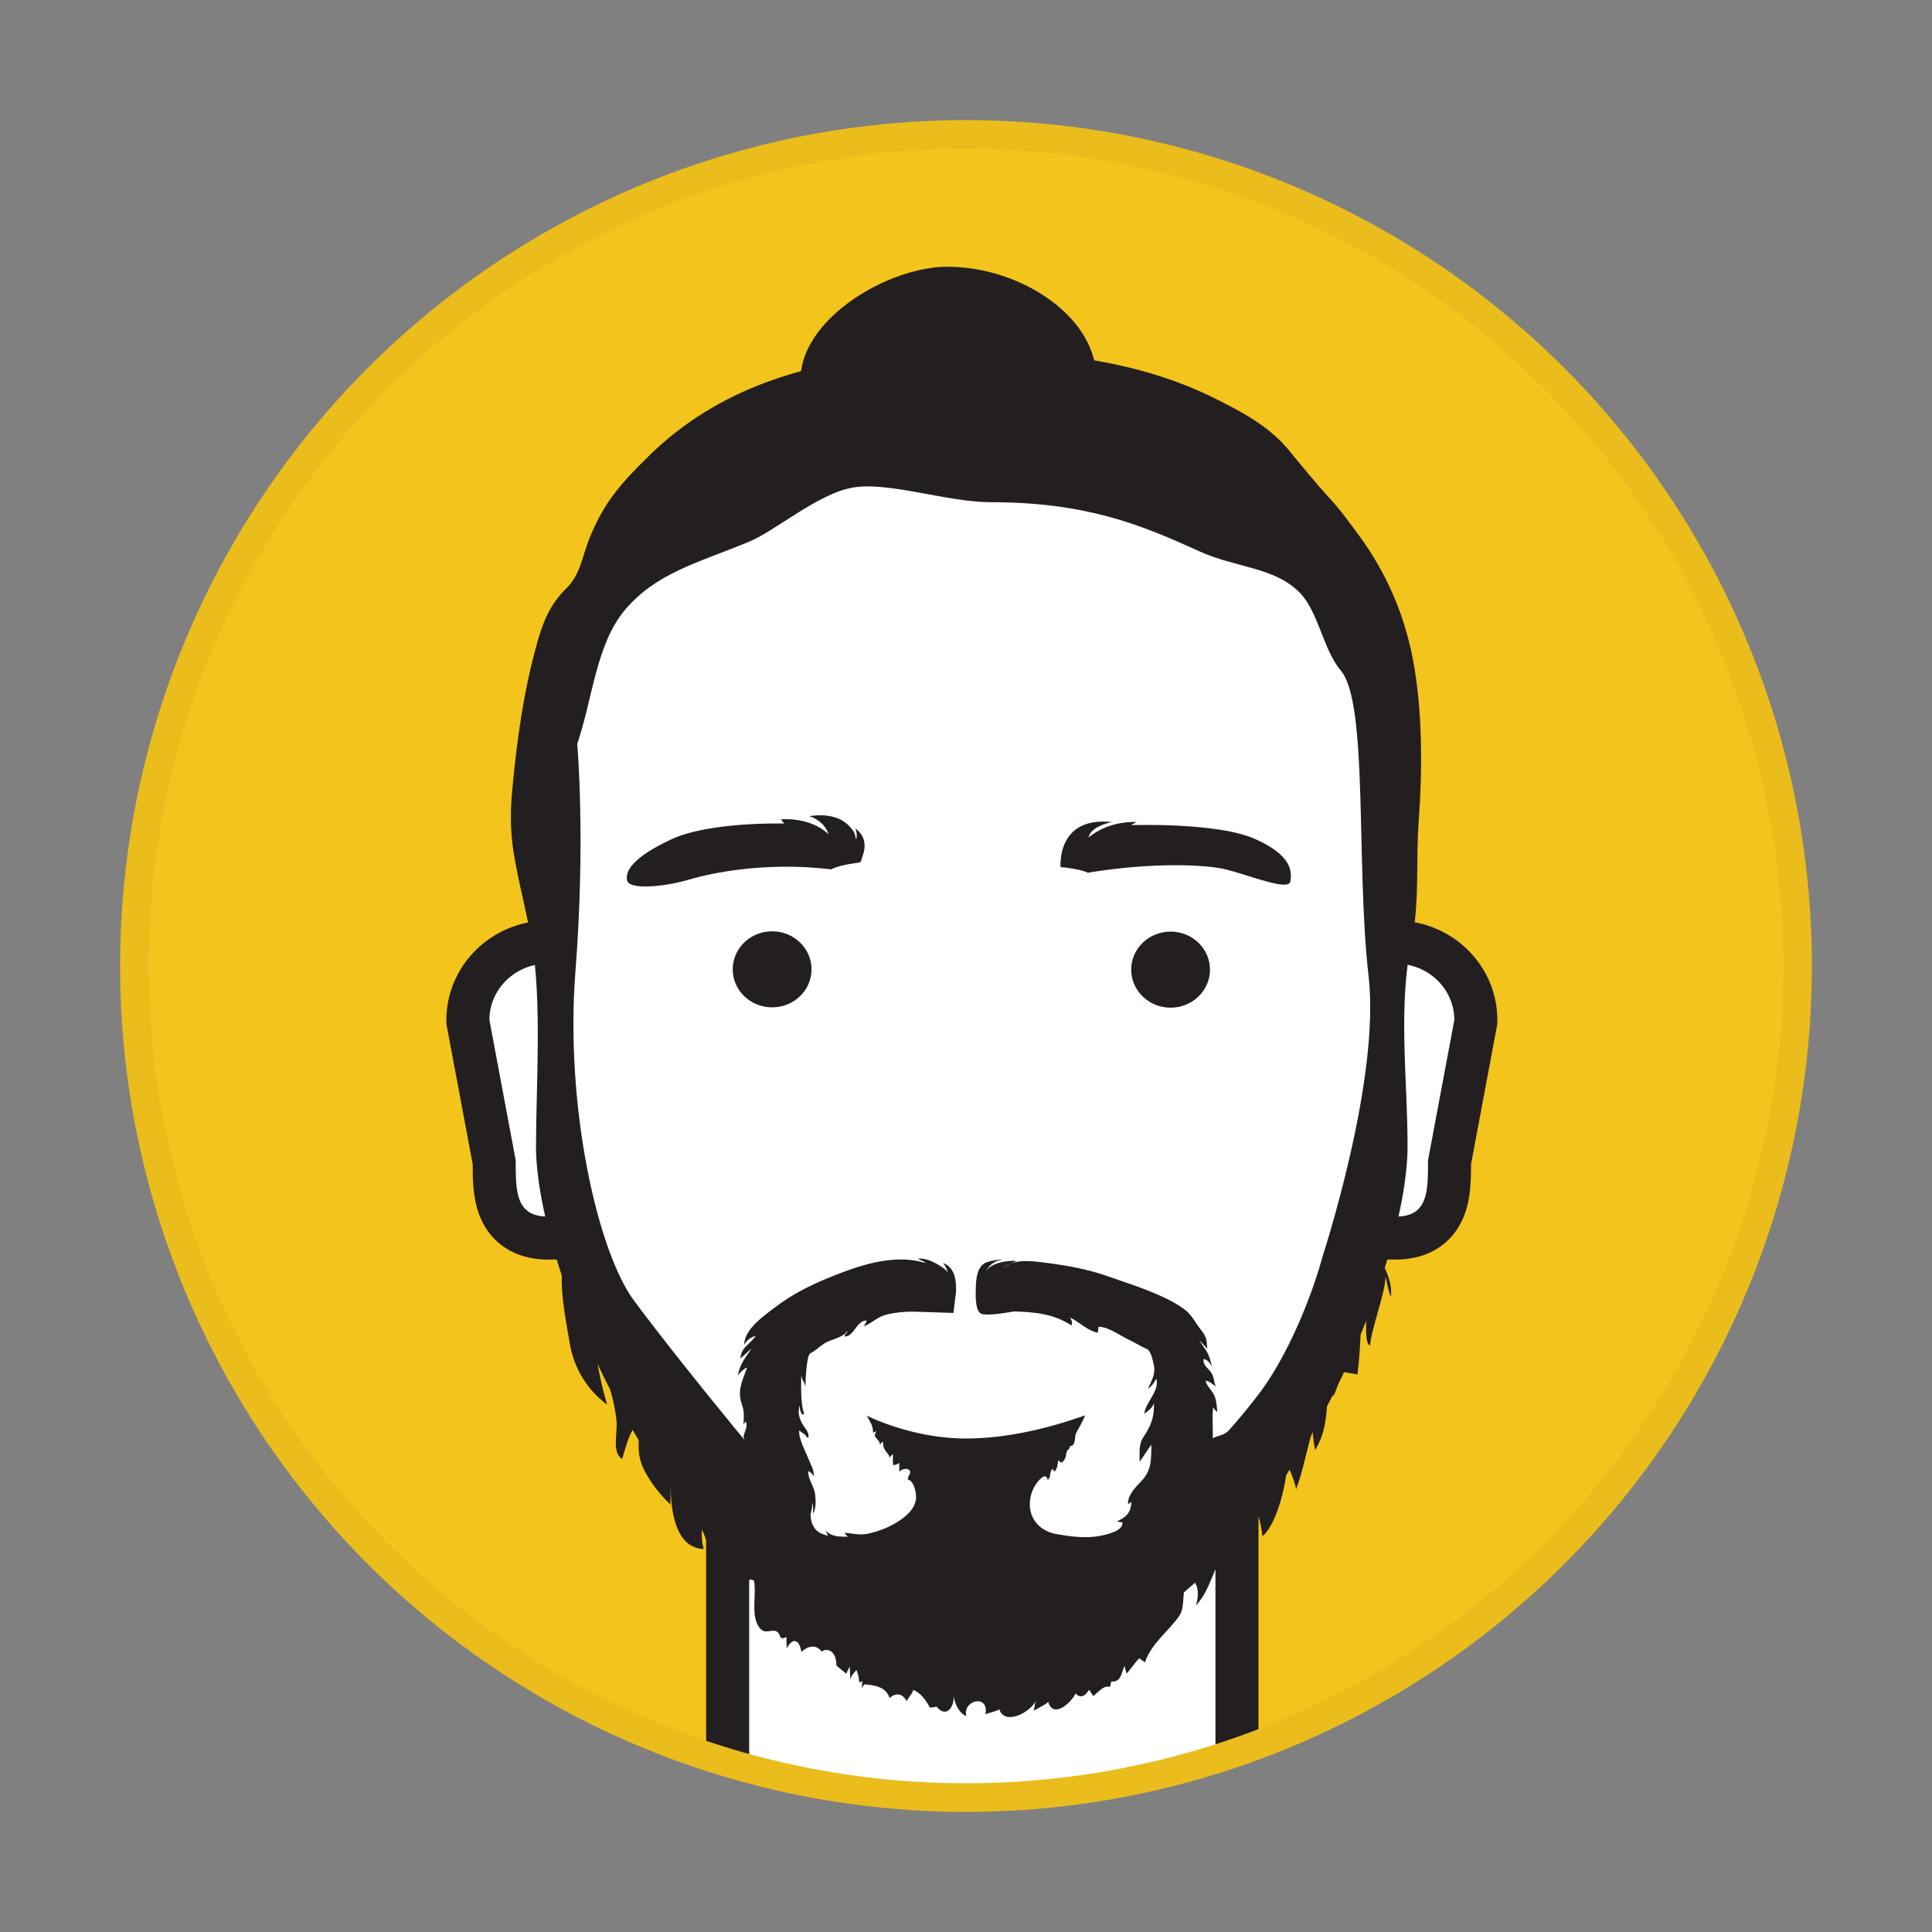
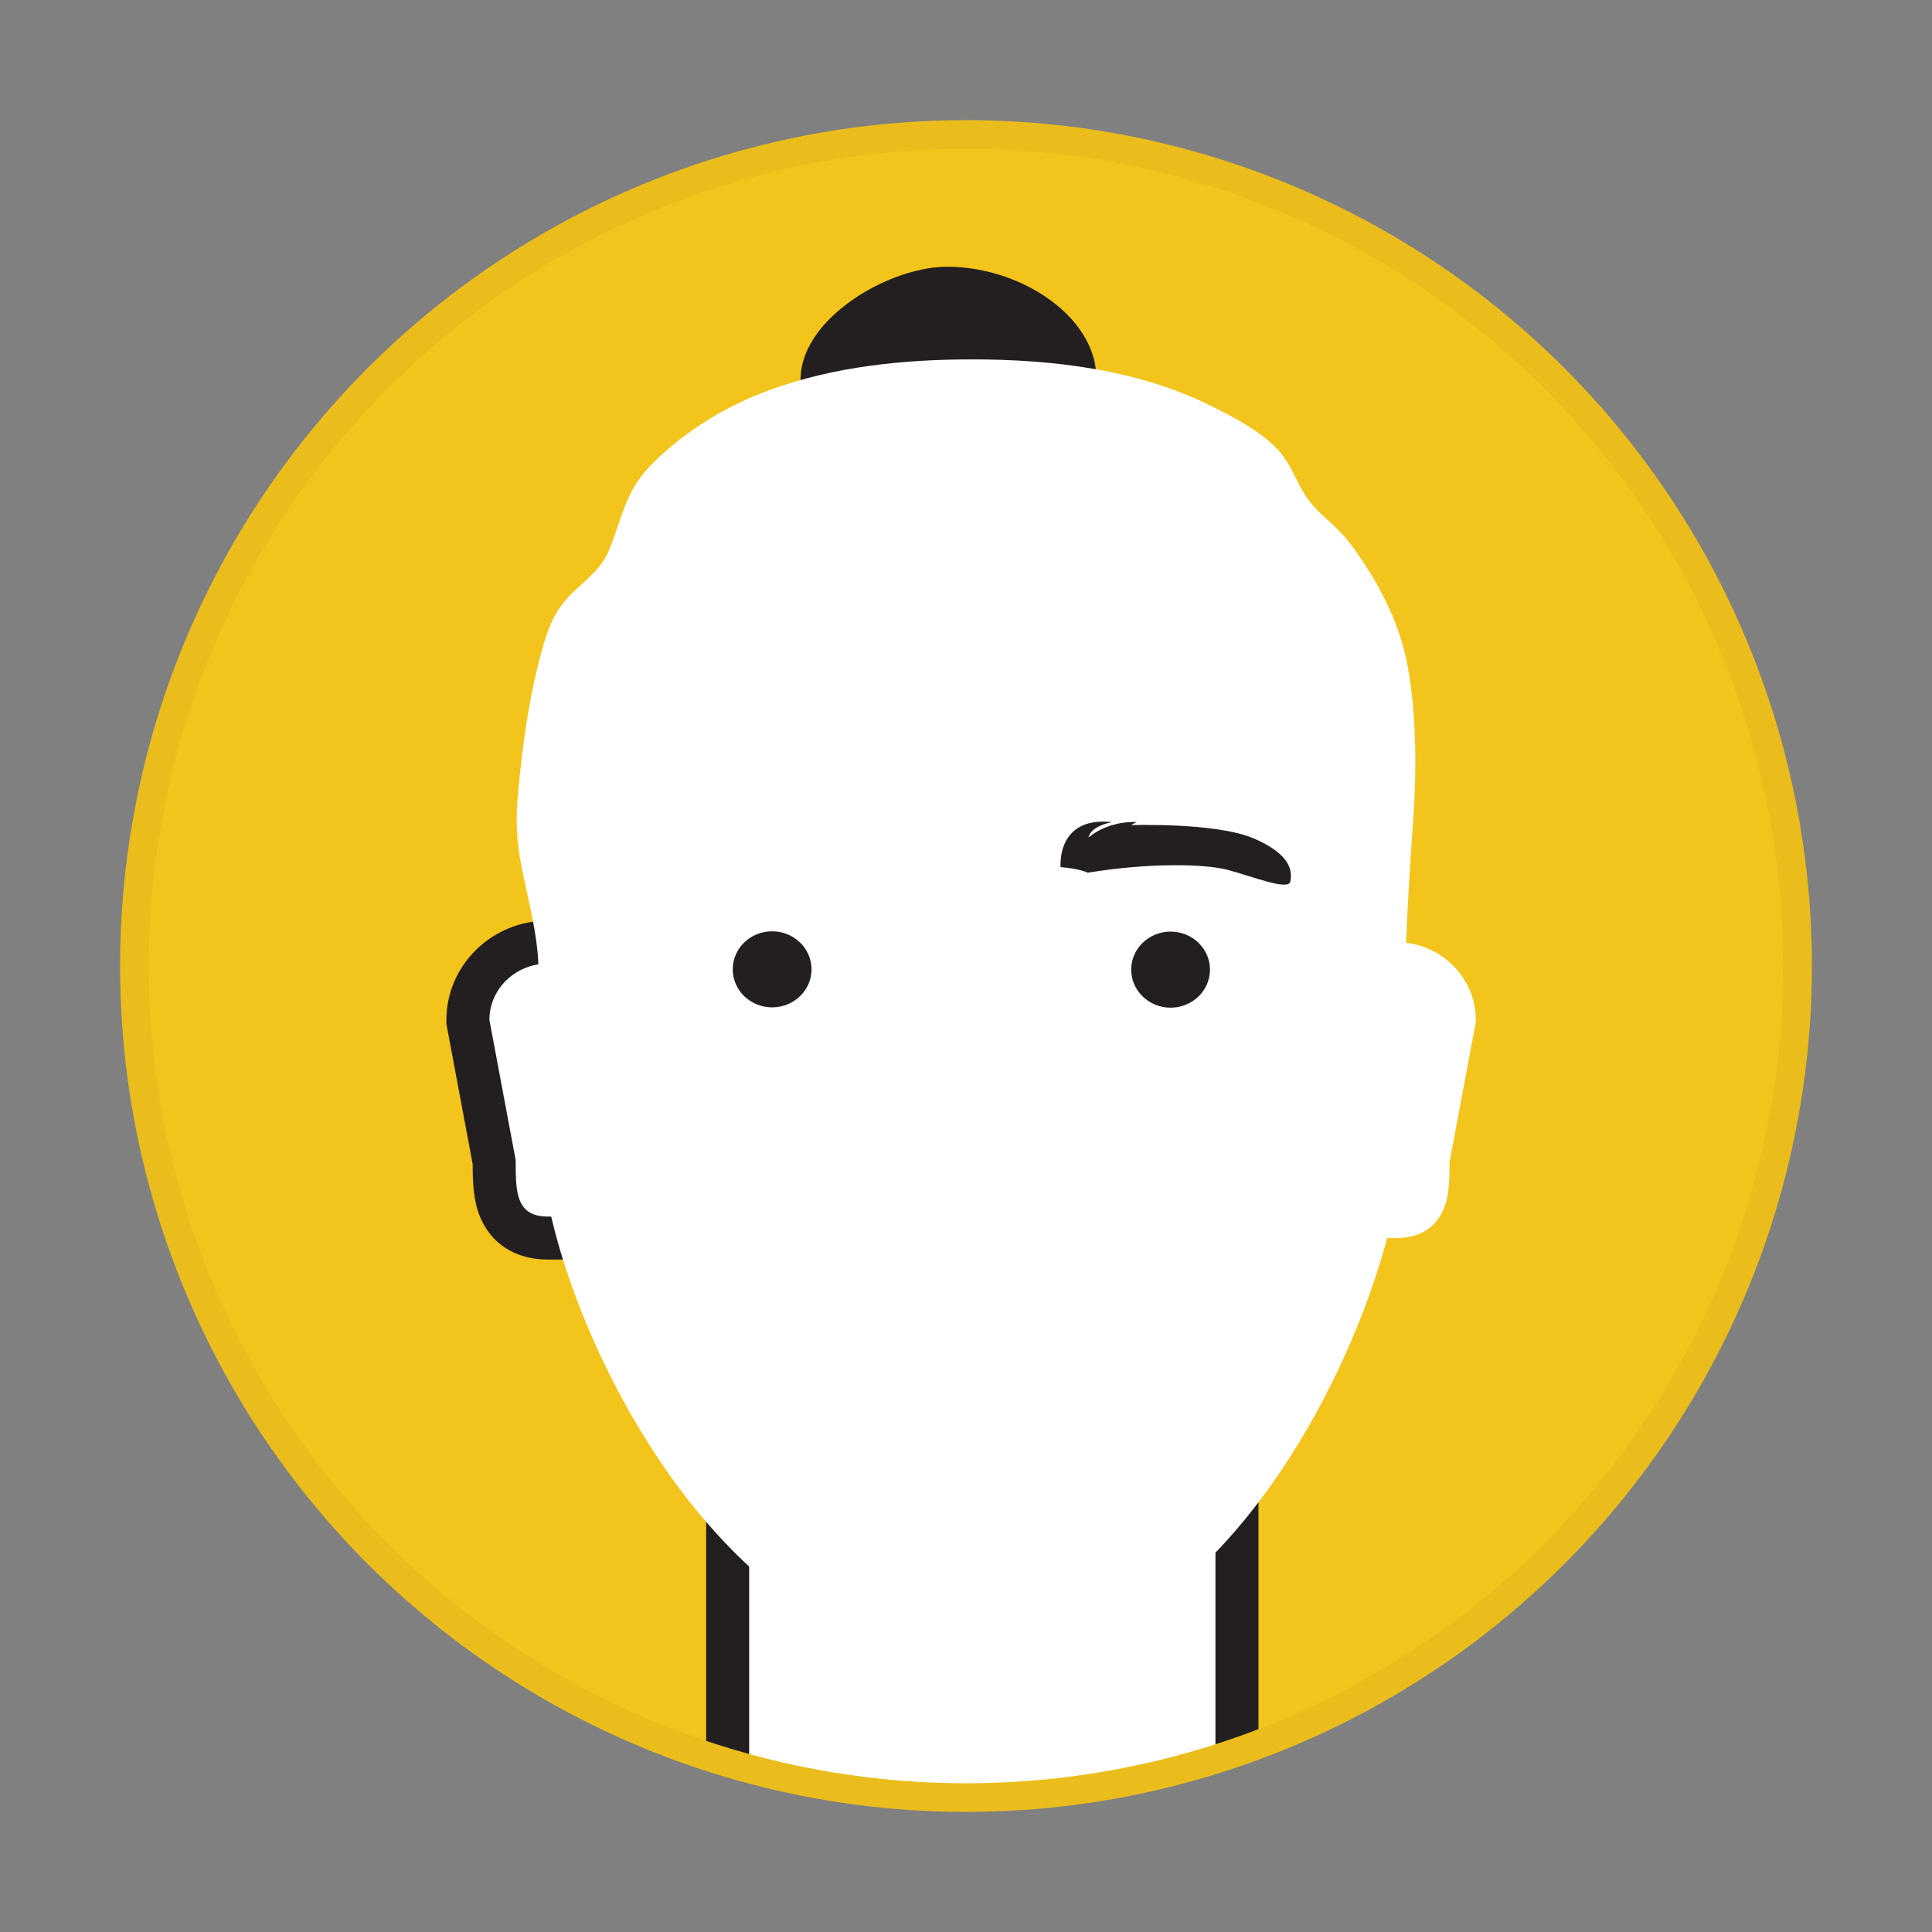
<svg xmlns="http://www.w3.org/2000/svg" id="Layer_1" data-name="Layer 1" viewBox="0 0 1080 1080">
  <rect x="0" y="0" width="1080" height="1080" fill="#808080" stroke="none" />
  <defs>
    <style>
      .cls-1 {
        fill: none;
      }

      .cls-1, .cls-2, .cls-3 {
        stroke-miterlimit: 10;
      }

      .cls-1, .cls-3 {
        stroke: #eabd1c;
        stroke-width: 16px;
      }

      .cls-2 {
        stroke: #231f20;
        stroke-width: 24.05px;
      }

      .cls-2, .cls-4 {
        fill: #fff;
      }

      .cls-5 {
        fill: #231f20;
      }

      .cls-3, .cls-6 {
        fill: #f3c41c;
      }

      .cls-7 {
        clip-path: url(#clippath);
      }
    </style>
    <clipPath id="clippath">
      <circle class="cls-3" cx="540" cy="540" r="464.86" />
    </clipPath>
  </defs>
  <circle class="cls-6" cx="540" cy="540" r="464.86" />
  <g class="cls-7">
    <g>
      <path class="cls-2" d="M691.47,1025.51s-21.21,82.42-146.94,82.42-137.77-82.42-137.77-82.42v-317.21h284.71v317.21Z" />
      <path class="cls-5" d="M611.8,220.87c-.64,2.82-1.59,5.66-2.84,8.52-13.48,30.88-53.71,102.05-104.28,84.36,26.68-2.74,27.57-14.91,15.16-34.16-.05,20.48-5.41,51.4-36.15,53.85-5.62.43-30.25-1.42-26.27-10.98,2.36-5.7,13.99-4.25,19.47-6.59,21.51-9.21,59.62-25.07,22.17-45.11,5.54,50.59-86.44,52.32-73.7,11.21,20.75-4.36,22.17,15.41,40.9,14.62,20.81-.86,22.58-24.4,16.15-39.05-9.63-21.88-26.09-13.52-32.92-33.53-13.34-39.1,43.51-74.78,79.75-74.9,44.99-.13,91.29,33.19,82.54,71.76Z" />
      <g>
        <path class="cls-4" d="M306.22,692.08c-16.72,0-23.84-9.1-26.87-16.74-3-7.55-3.09-16.35-3.09-25.67l-14.7-78.39v-1.12c0-24,20.03-43.52,44.66-43.52h11.41l8.71,165.43h-20.12Z" />
        <path class="cls-5" d="M306.22,538.68l7.45,141.38h-7.45c-18.02,0-17.94-14.11-17.94-31.5l-14.7-78.39c0-17.39,14.61-31.5,32.64-31.5M329.03,514.63h-22.81c-31.25,0-56.68,24.92-56.68,55.54v2.24l.41,2.2,14.29,76.2c.01,9.72.25,19.69,3.93,28.97,6.13,15.46,20,24.33,38.05,24.33h32.79l-1.33-25.31-7.45-141.38-1.2-22.78h0Z" />
      </g>
      <g>
        <path class="cls-4" d="M760.23,692.08l8.71-165.43h11.41c24.62,0,44.65,19.52,44.65,43.52v1.12l-14.7,78.39c0,9.32-.09,18.11-3.09,25.67-3.03,7.63-10.14,16.74-26.86,16.74h-20.12Z" />
-         <path class="cls-5" d="M780.35,538.68c18.02,0,32.63,14.1,32.63,31.5l-14.7,78.39c0,17.39.09,31.5-17.93,31.5h-7.45l7.45-141.38M780.35,514.63h-22.81l-1.2,22.78-7.45,141.38-1.33,25.31h32.79c18.04,0,31.91-8.87,38.04-24.33,3.68-9.29,3.92-19.26,3.93-28.98l14.29-76.2.41-2.2v-2.24c0-30.63-25.42-55.54-56.68-55.54h0Z" />
      </g>
      <path class="cls-4" d="M543.2,200.91c-38.13,0-77.1,3.98-112.98,17.11-24.19,8.85-46.47,22.47-64.68,40.28-16.4,16.04-17.19,30.05-25.16,49.39-4.32,10.46-12.98,16.42-20.88,24.18-9.26,9.11-13,18.74-16.38,30.93-7.41,26.62-11.15,54.04-13.62,81.45-1.25,13.96-.78,25.57,1.82,39.11,3.54,18.36,9.32,38.88,9.69,57.39.63,33.37,1.7,66.84,1.7,99.21,0,75.77,88.5,286.8,240.5,291.09,152.02,4.28,240.5-215.32,240.5-291.09,0-60.24,1.7-119.73,6.14-179.56,2.1-28.32,2.14-60.48-2.99-88.25-4.59-24.92-16.85-47.73-32.03-68.26-5.7-7.7-13.79-13.67-20.3-20.7-7.54-8.18-9.87-16.81-15.52-25.79-8.45-13.41-27.76-23.39-41.83-30.39-40.97-20.45-88.4-26.11-133.97-26.11Z" />
-       <path class="cls-5" d="M543.26,196.19c-38.64,0-78.12,4.03-114.45,17.32-24.5,8.96-47.07,22.76-65.51,40.8-16.62,16.24-25.43,26.35-33.53,45.95-4.37,10.59-5.13,20.72-13.12,28.58-9.4,9.23-13.17,18.98-16.6,31.34-7.5,26.94-11.29,54.74-13.79,82.51-1.27,14.14-.8,25.9,1.85,39.6,3.57,18.6,6.14,27.34,9,43.17,6,33.31,2.52,82.67,2.52,115.46,0,76.76,89.62,290.51,243.62,294.85,153.96,4.35,243.59-218.09,243.59-294.85,0-38.71-5.52-77.82,2.36-115.47,4.47-21.33,2.22-44.24,3.86-66.41,2.12-28.67,2.16-61.26-3.02-89.39-4.65-25.23-14.81-49.27-30.18-70.06-5.78-7.81-10.32-14.3-16.92-21.45-7.65-8.29-15.6-18.11-22.43-26.45-11.21-13.72-27.32-21.96-41.57-29.06-41.51-20.71-89.55-26.44-135.7-26.44ZM738.9,703.94c-6.59,23.53-19.72,54.62-34.45,74.27-5.53,7.38-11.39,14.52-17.56,21.4-2.52,2.83-5.66,2.64-8.9,4.36.05-7.31-.45-9.95.12-17.24.55,1.04,1.52,1.72,2.31,2.62-.08-2.46-.43-5.67-1.15-8.11-1.02-3.51-4.69-5.99-5.29-9.36,2.43.19,3.82,2.06,5.65,3.07-1.12-2.43-.93-5.03-2.4-7.42-1.78-2.89-4.68-3.85-4.45-7.8,2.69.28,4.56,3.44,5.17,5.75-1.29-4.03-1.41-7.11-3.99-10.88-2.16-3.15-5.51-8.37-4.52-6.73,1.35,2.26,3.92,3.94,5.36,6.26-.18-5.38-.39-6.91-3.63-10.95-3.21-4.05-4.93-8.24-9.25-11.39-3.93-2.88-8.32-5.17-12.77-7.21-9.96-4.57-20.51-7.85-30.89-11.47-10.64-3.7-21.71-5.67-32.88-7.11-7.39-.94-18.47-2.83-24.56,2.98,2.18-2.48,4.65-2.61,7.49-4.12-5.48-.37-15.65,1.1-17.64,7.05,1.55-4.08,4.85-7.22,9.81-7.75-1.85-.27-6.1.57-8.31,1.24-6.1,1.81-6.57,9.54-6.7,14.72-.09,3.02-.53,12.23,2.8,14.16,3.07,1.77,18.36-1.18,18.36-1.18,11.76.32,22.44,1.29,32.27,7.81.74-1.5.16-3.16-.82-4.45,4.85,2.25,10.19,7.67,15.6,8.52-.11-.91.53-2.22.31-3.25,5.08-.39,12.43,5.04,16.96,7.15,3.52,1.64,6.84,3.8,10.38,5.34,2.19.96,3.86,8.82,3.94,11.06.14,3.81-1.98,7.68-3.65,11.04,2.26-1.45,3.58-3.39,4.76-5.67,1.97,7.19-6.27,13.37-6.67,19.67,2.1-1.74,4.8-3.37,5.31-6.17.4,7.93-1.8,13.19-5.74,19.01-2.93,4.32-2.12,8.82-2.25,14.05,2.27-3.25,4.57-6.89,6.54-9.61.02,9.32.05,14.75-6.41,21.29-3.11,3.15-6.97,7.55-6.56,12.02.59-.71,1.24-.75,1.89-1.33-.38,6.07-2.8,8.46-8.16,10.91.64.05,1.95.54,2.98.41,1.08,4.84-8.6,6.91-12.33,7.64-7.94,1.59-16.43.39-24.29-.94-8.79-1.5-14.95-7.82-15.02-16.5-.02-3.65.94-7.37,2.84-10.55,1.32-2.22,6.15-8.51,7.19-3.17,1.45-1.71,1.11-2.01,1.51-4.11.31-1.54,1.16-3.12,2.25-.52,1.99-2.31,1.39-4.09,2.34-6.7,1.42,3.62,3.62-.38,3.98-1.95.23-1.04.21-2.12.74-3.09.49-.9,1.66-1.03,1.55-2.69,3.51.26,2.45-5.31,3.49-7.26,1.75-3.28,3.65-6.36,5.03-9.85-21.04,7.43-44.21,12.93-66.69,12.93-30.38,0-55.32-12.74-55.68-12.92.61.31,1.71,2.83,2.1,3.44,1.33,2.14,1.64,3.86,1.79,6.38.69-.64,1.12-.6,1.92-.99-2.99,3.87,1.99,4.18,1.87,7.69.33-.7.89-1.6,1.67-1.84.12,1.66.05,2.74.84,4.19.95,1.71,2.73,3.09,2.92,4.95.24-1.02,1.1-1.73,1.85-2.02-.06,1.94-.1,3.94.01,5.86,1.3.27,2.55-.37,3.44-1.16.12,1.64.08,3.33.02,4.99,1.13-1.63,5.42-2.45,6.06-.17.43,1.55-1.48,2.83-1.22,4.54,3.61.67,5.01,8.25,4.51,11.3-.66,4.04-3.56,7.35-6.76,9.89-5.6,4.41-12.45,7.33-19.46,8.96-5.38,1.25-8.68-.09-13.8-.39.63.57,1.13,1.63,2,2.19-4.2.07-9.7.03-12.45-3.58.4,1.1.87,2.24,1.35,3.2-2.58-1.13-4.77-1.28-6.76-3.49-2.09-2.28-3-5.42-2.99-8.26,0-1.68,1.85-5.83.15-7.22,1.92,1.56,1.07,4.3,1.25,6.45,1.69-2.8,1.52-7.51,1.13-10.76-.52-4.37-4.08-8.7-3.91-12.98,1.42.47,2.45,1.64,3.13,3,.18-3.84-1.54-6.32-2.86-9.68-1.54-3.87-5.85-11.96-5.24-16.07,1.52,1.32,3.45,2.04,4.38,3.97.28.03.53,0,.77-.12.45-3.01-2.03-5.07-3.4-7.51-1.79-3.14-2.74-6.71-1.53-10.33-.05,1.7.42,3.57,1.3,5.04.39-.05.81-.08,1.19-.14-2.15-7.15-1.59-14.67-1.59-22.17.06,2.41,1.76,4.45,2.36,6.56-.03-2.31.45-17.22,2.73-18.41,2.74-1.42,5.23-3.83,7.79-5.53,3.36-2.22,10.41-3.23,12.49-6.54.78-.34.62,0,1.1-.62-1.1.93-1.96,2.1-2.37,3.24,5.5.37,6.46-8.91,12.47-8.9-.4,1.37-1,2.43-1.89,3.35,4.27-1.48,7.18-4.75,11.32-6.14,5.24-1.77,12.9-2.33,18.41-2.13,10.38.36,20.65.68,20.65.68l1.42-11.48c.32-6.14-.42-14-7.28-16.47,1.8,2.11,2.14,3.54,2.93,5.87-.82-2.41-5.87-5.1-8.25-6.32-2.25-1.15-5.96-2.36-8.74-1.87,1.52.88,3.26,1.18,4.44,2.42-18.63-5.83-39.48,2.04-56.44,9.1-9.55,3.97-18.81,8.84-27.01,15.04-6.51,4.91-18.17,12.79-17.99,21.54,1.24-2.6,3.71-4.28,6.45-5.07-3.57,5.16-7.84,6.03-8.7,12.64,2.36-1.66,4.21-3.83,6.33-5.54-3.55,5.36-6.48,8.52-7.66,15.17,1.29-1.96,3.04-3.57,5.21-4.6-2.14,6.18-5.12,11.32-3.62,18.4.52,2.45,1.32,3.65,1.62,6.26.27,2.37.02,4.95-.02,7.33.29-.66.85-1.24,1.15-1.82,2.26,4.31-3.48,7.88.1,11.3,0,0-37.94-45.78-62.41-78.68-20.51-27.58-38.68-108.87-32.84-183.87,5.8-74.32,1.01-127.45,1.01-127.45,8.59-24.94,10.51-55.96,26.93-75.18,17.34-20.29,39.74-25.78,68.54-37.57,15.73-6.45,38.94-27.17,58.74-30.57,19.8-3.4,52.78,8.22,77.09,8.22,52.68,0,83.44,12.34,116.15,27.31,20.94,9.56,42.09,8.73,56.41,23.21,10.46,10.57,13.25,32.16,22.92,43.48,15.59,18.23,8.4,108.62,15.6,170.87,6.74,58.39-25.79,156.84-26.19,158.28Z" />
      <path class="cls-5" d="M453.65,541.85c0,11.75-9.84,21.27-22.03,21.27s-22.02-9.53-22.02-21.27,9.86-21.25,22.02-21.25,22.03,9.53,22.03,21.25Z" />
      <path class="cls-5" d="M676.39,542.03c0,11.74-9.86,21.27-22.02,21.27s-22.03-9.53-22.03-21.27,9.87-21.26,22.03-21.26,22.02,9.53,22.02,21.26Z" />
-       <path class="cls-5" d="M464.52,485.95c.2.02.77-.37.94-.43.96-.41,2-.75,3.01-1.05,1.78-.53,3.61-.95,5.43-1.31,1.26-.25,2.55-.38,3.82-.63.94-.19,2.08-.14,2.94-.54.99-.47.77-1.28,1.12-2.23.69-1.84,1.32-3.8,1.47-5.79.56-7.34-4.29-9.84-5.34-11.33.43.41.67,1.88.81,2.43.35,1.45.26,2.76-.18,4.16-.42-1.44-.49-3.01-1.33-4.31-.58-.91-1.31-1.8-2.02-2.62-5.48-6.47-14.72-7.28-22.88-6.07,0,0,6.95,1.77,10.1,8.26,3.17,6.5-3.15-7.68-25.9-6.49l1.89,2.36s-41.7-1.19-63.17,8.86c-21.48,10.04-25.91,17.72-24.64,23.03,1.27,5.32,20.84,3.54,34.75-.59,12.7-3.78,42.96-10.04,79.18-5.7Z" />
      <path class="cls-5" d="M608.11,487.85s-4.17-2.2-15.24-3.13c0,0-2.55-28.62,28.83-25.15,0,0-9.7,1.59-12.48,6.75-3.38,6.35,4.08-7.15,26.13-6.85l-3.08,1.79s47.58-1.68,68.8,7.52c21.21,9.2,21.23,18.64,20.24,23.99-1.01,5.37-21.43-2.93-35.06-6.52-12.45-3.28-43.28-4.14-78.15,1.6Z" />
-       <path class="cls-5" d="M315.48,699.25c-3.56,18.08.08,34.27,3.07,51.99,2.19,13.04,9.4,25.56,20.83,33.93-3.63-12.28-7.07-28.35-7.29-41.33,2.89,17.12,11.01,33.66,12.57,50.74.59,6.49-2.71,17.42,3.09,21.04,2.35-7.16,4.05-16.59,10-20.94-.48,12.05-2.69,18.42,3.64,29.46,3.83,6.65,7.74,11.29,13.31,16.88.2-3.89.1-7.81.12-11.73.07,12.21,1.6,36.01,18.58,36.61-.97-3.34-1.33-7.19-.98-10.78,3.18,6.31,4.06,13.45,6.56,19.81,1.44-4.18,2.71-8.47,6.03-11.11,6.5,6.26,3.35,17.9,12.04,24.11.46-1.54,1.34-3.12,1.69-4.79.1-.5,2.41.18,2.7.37,1.72,7.96-2.37,21.01,3.88,27.23,3.74,3.71,9.06-2.96,11.12,4.98,1.35-.63.86-.33,1.12,1.13-.88-1.18,2.15-1.63,2.13-1.63-.28,1.89.17,4.31.07,6.31,3.39-6.52,7.15-5.02,8.2,1.87,3.72-3.37,8.33-4.32,11.32-.2,4.83-2.8,8.58,1.83,8.21,7.79.26.27,4.18,3.46,5.57,4.65.44-1.28,1.69-3.27,2-4.11-.08,2.34.34,4.86.1,7.29,1.04-2.86,2.62-3.86,3.6-5.36.71,1.85,1.49,4.54,1.56,6.89.8.07,1.43-.19,1.89-.79-.42,1.1-.43,3.22-.21,4.39.13-.92.53-1.71,1.21-2.4,5.33.48,12.09,1.17,14.05,7.65,3.67-3.16,7.43-2.58,9.58,1.85.62-1.84,3.13-4,3.68-6.37,4.23,1.66,7.3,6.05,9.25,9.83,1.27.14,2.66-.29,3.85-.49,5.31,6.9,10.27-.16,9.37-6.41.69,4.79,3.11,10.05,7.16,11.73-2.14-9.18,12.99-12.48,10.7-.97,1.76-1.01,6.04-1.53,7.81-2.87,2.71,9.11,17,2.14,20.32-4.63-.68,1.92-.63,3.72-1.03,5.44,1.73-1.22,6.1-2.99,8.04-4.91,2.68,9.55,12.91.51,15.25-4.76,2.74,2.99,5.36,1.53,7.58-2.05.55,1.05,1.65,2.09,2.2,3.54,3.16-2.22,5.89-6.28,9.54-5.1-.09.1.59-2.84.65-3.09,5.47.55,5.45-4.33,7.41-8.73.26,1.55.88,3.18,1.15,4.33,2.44-2.55,4.51-6,7.12-8.55.96.82,2.23,1.46,3.16,2.3,3.36-10.48,13.86-18.11,19.2-26.02,4.26-6.31-.19-17.35,7.02-20.23,4.37,3.16,3.67,9.72,2.29,14.41,8.76-9.39,9.25-21.63,17.52-31.06,8.63,12.18,13.69-16.21,15.6-22.26,2.85,4.4,3.37,10.12,4.06,14.61,8.62-7.06,14.24-32.66,13.86-43.18.38,5.92,4.11,10.97,4.93,16.96,4.05-10.66,5.82-21.96,9.2-32.63.3,3.49.72,7.19,1.49,10.67,6.68-11.15,6.24-21.5,7.27-33.99.68,1.33,2.04,2.5,2.89,3.76,2.3-4.35,3.39-9.32,5.04-13.72,2.13,1.19,6.42.94,8.4,1.84,1.56-12.66,1.97-25.27,2.26-38.05,5.04,1.65.25,19.38,4.81,21.87.46-8.87,8.69-29.93,8.63-38.81.8,3.91,1.7,7.91,2.91,11.67,1.8-12.27-8.08-20.89-8.01-31.58-12.68,16.75-20.09,40.59-31.38,58.92-12,19.51-21.21,41.2-32.93,61.29-12.12,20.77-35.07,31.61-54.67,45.4-12.71,8.93-23.94,18.22-38.16,24.92-24.67,11.67-53.83,12.16-80.81,12.06-27.81-.11-53.79,1.33-76.72-16.86-22.72-18.04-41.41-43.63-58.87-66.34-9.38-12.21-24.06-17.01-33.53-28.76-6.87-8.53-11.53-17.09-15.9-26.95-4.6-10.35-13-22.08-15.36-31.88l-15.61-26.11Z" />
    </g>
  </g>
  <circle class="cls-1" cx="540" cy="540" r="464.86" />
</svg>